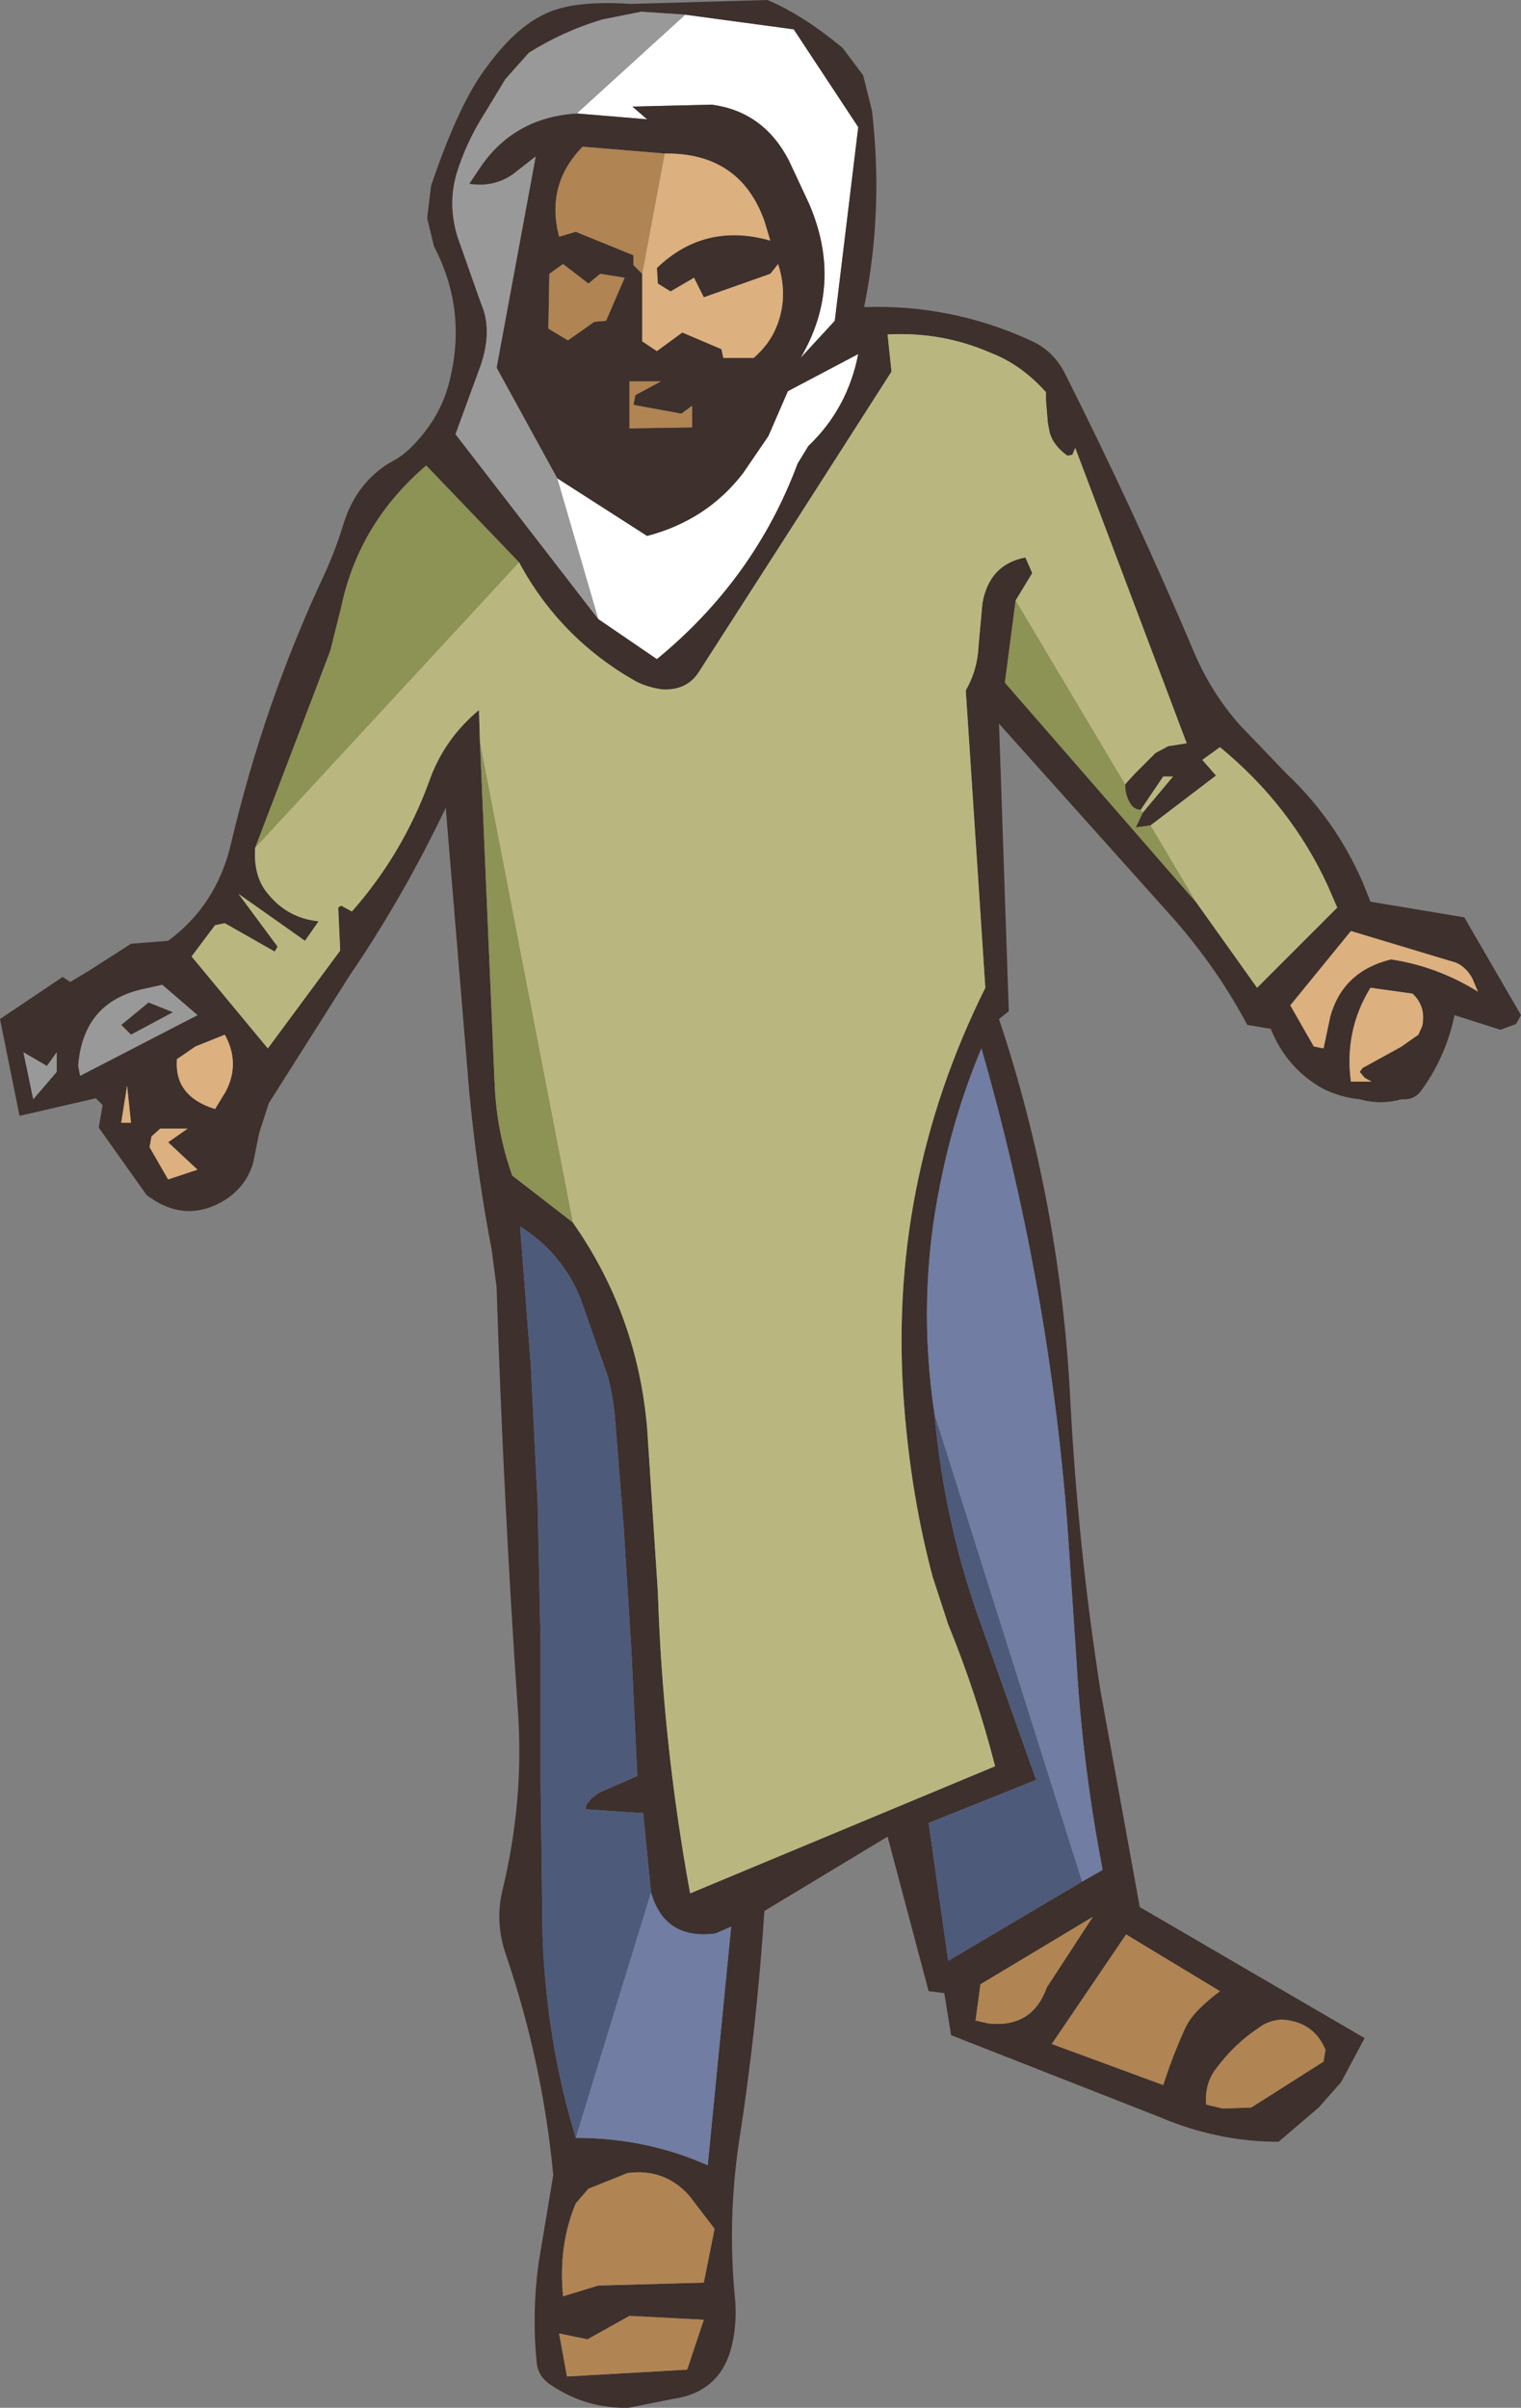
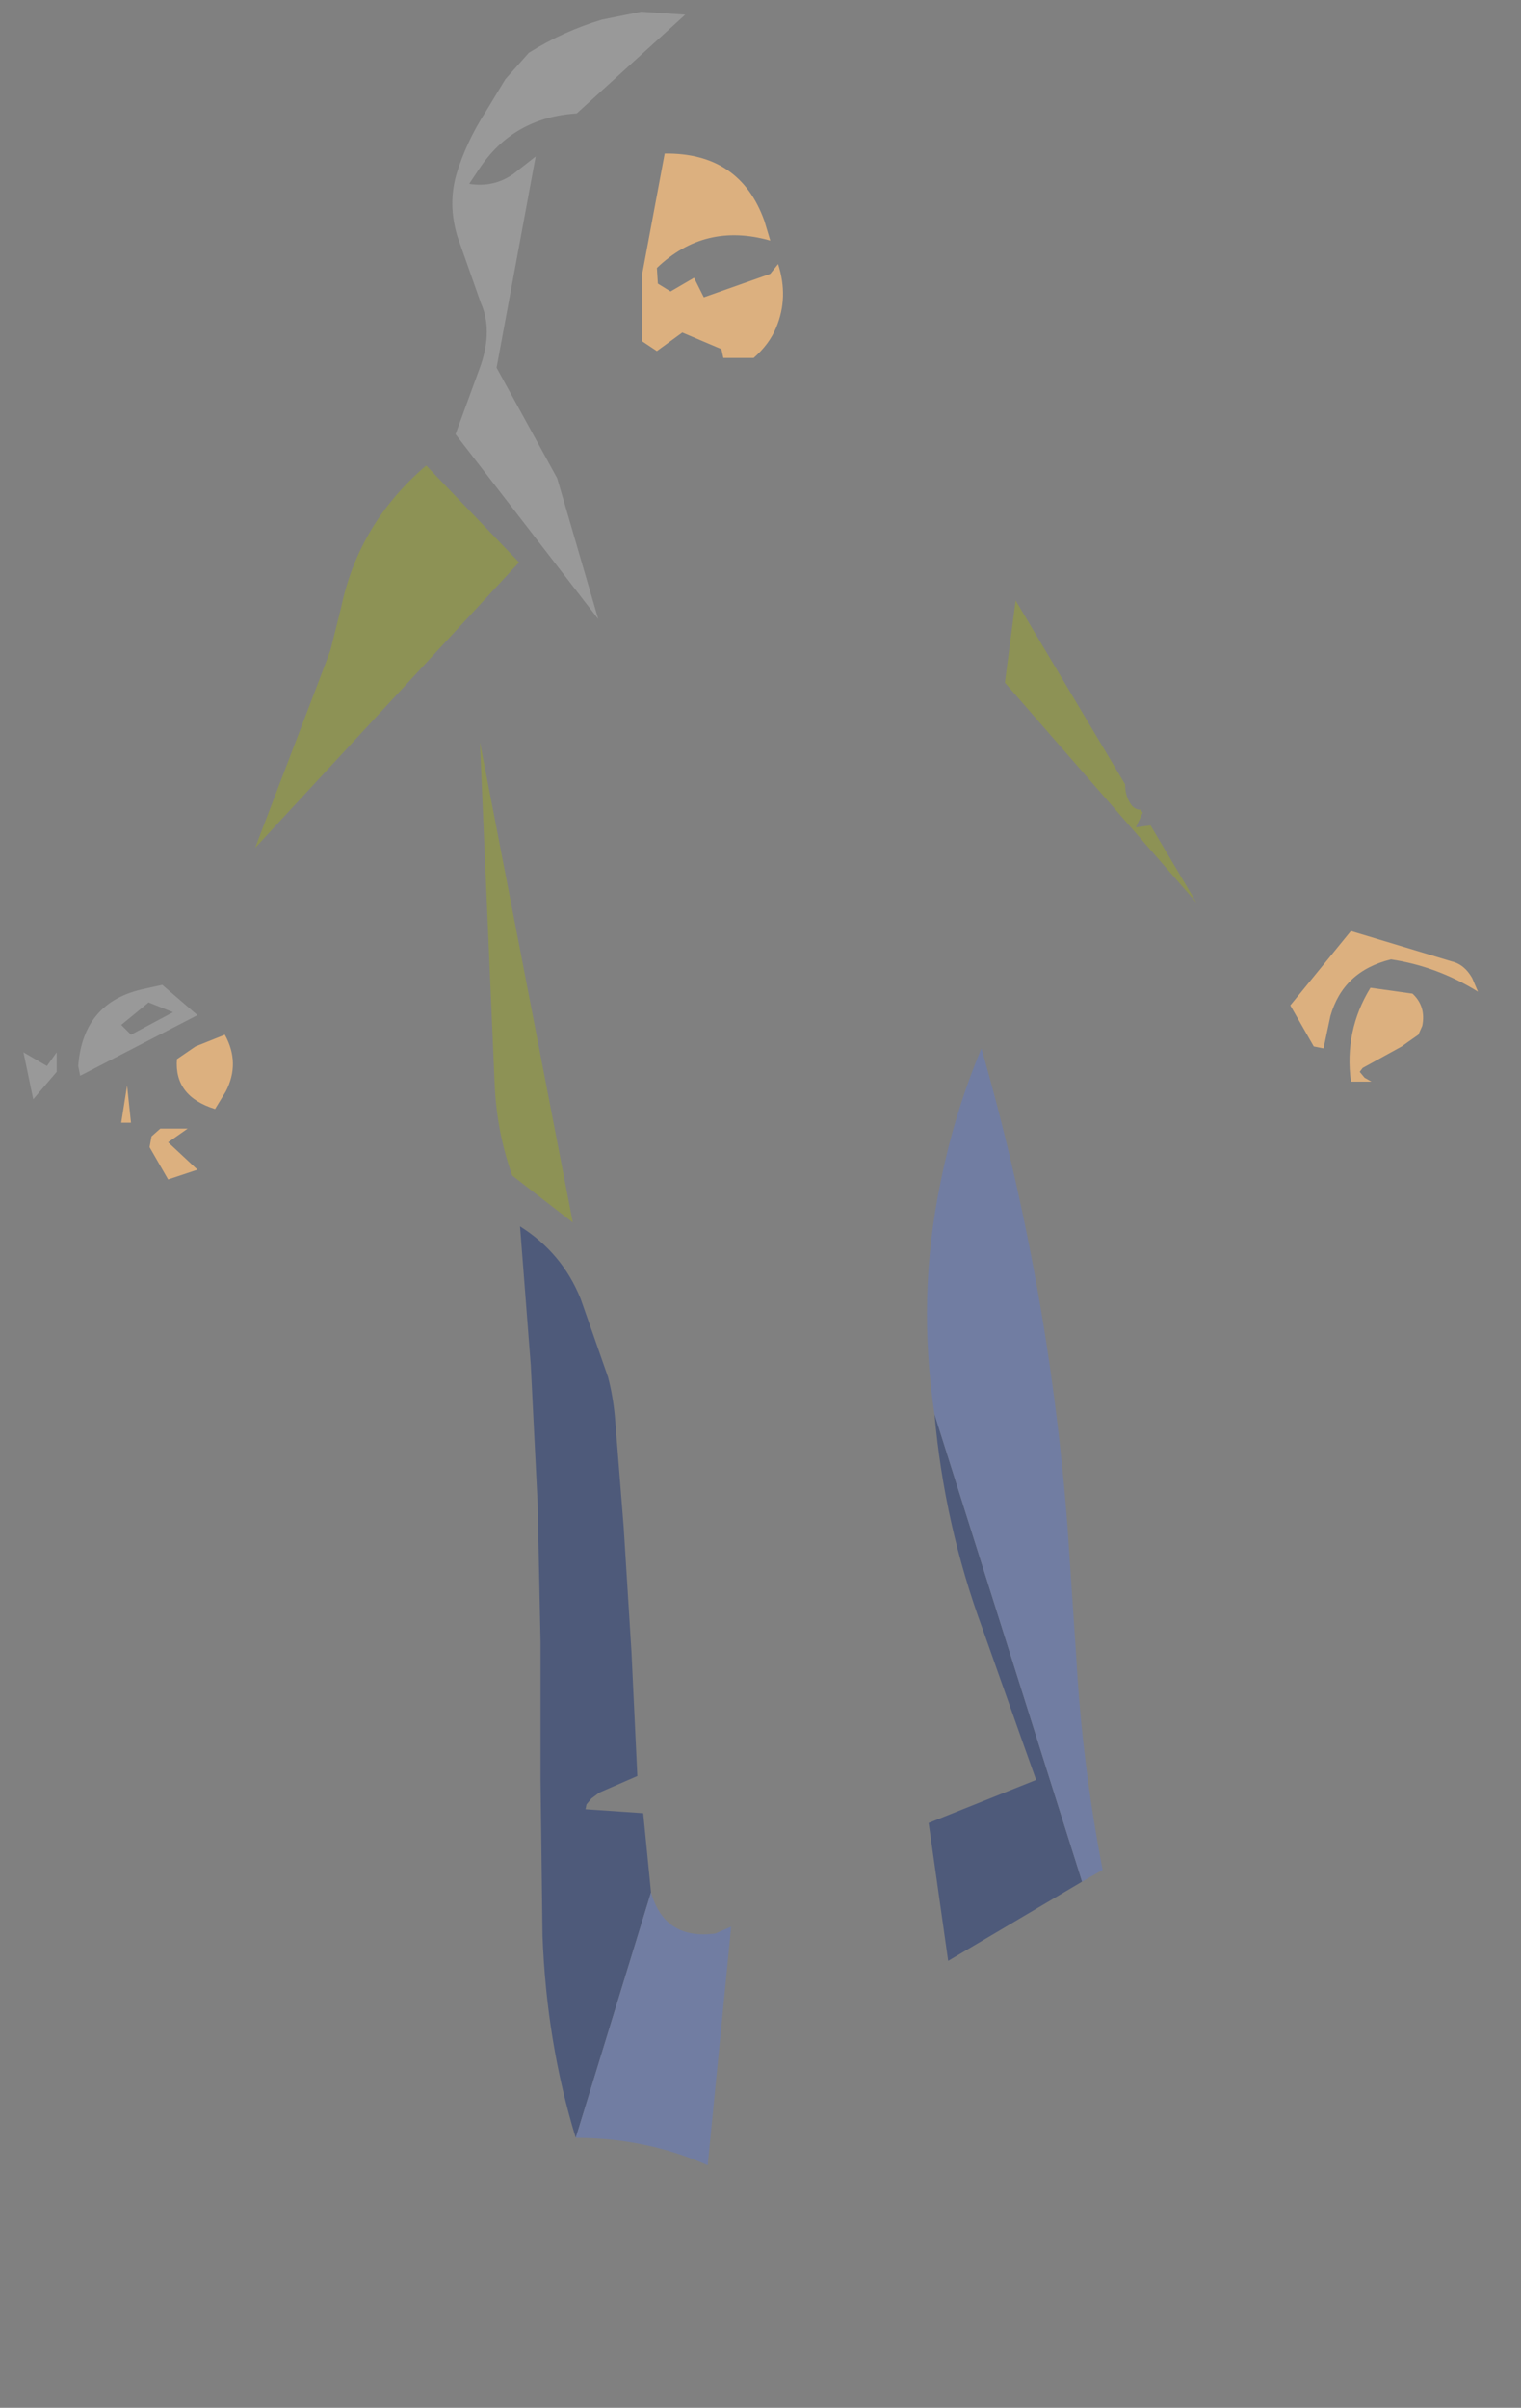
<svg xmlns="http://www.w3.org/2000/svg" height="123.1px" width="77.8px">
  <rect width="100%" height="100%" fill="#808080" stroke="none" />
  <g transform="matrix(1.0, 0.0, 0.0, 1.0, 38.85, 61.1)">
-     <path d="M-3.8 -60.35 L1.75 -59.6 5.05 -54.6 3.85 -44.7 2.1 -42.8 Q4.3 -46.55 2.55 -50.65 L1.5 -52.9 Q0.2 -55.4 -2.45 -55.75 L-6.5 -55.65 -5.75 -55.0 -9.35 -55.3 -3.8 -60.35 M-10.35 -36.65 L-5.75 -33.7 Q-2.7 -34.5 -0.85 -36.9 L0.45 -38.8 1.45 -41.1 5.05 -43.0 Q4.5 -40.2 2.5 -38.3 L1.95 -37.4 Q-0.25 -31.5 -5.25 -27.4 L-8.25 -29.45 -10.35 -36.65" fill="#ffffff" fill-rule="evenodd" stroke="none" />
-     <path d="M4.25 -58.65 L5.3 -57.25 5.75 -55.45 Q6.35 -50.3 5.35 -45.4 9.8 -45.55 13.85 -43.7 15.0 -43.2 15.6 -42.05 19.2 -34.9 22.25 -27.7 23.1 -25.7 24.55 -24.05 L26.95 -21.55 Q29.45 -19.2 30.85 -16.0 L31.25 -15.0 36.05 -14.2 38.95 -9.2 38.7 -8.75 37.9 -8.45 35.55 -9.2 Q35.1 -7.05 33.85 -5.35 33.5 -4.85 32.85 -4.9 31.75 -4.6 30.7 -4.9 29.7 -5.0 28.8 -5.45 26.95 -6.5 26.15 -8.5 L24.95 -8.7 Q23.3 -11.8 20.85 -14.5 L12.25 -24.1 12.75 -9.4 12.25 -9.0 Q15.4 0.45 15.9 10.55 16.3 18.1 17.45 25.4 L19.45 36.4 30.95 43.1 29.75 45.35 28.6 46.65 26.55 48.4 Q23.45 48.4 20.5 47.15 L9.8 42.95 9.45 40.8 8.65 40.7 6.55 32.8 0.25 36.6 Q-0.15 42.65 -1.05 48.4 -1.65 52.45 -1.25 56.45 -1.15 57.65 -1.4 58.75 -1.95 61.2 -4.45 61.55 L-6.7 62.0 Q-8.85 62.05 -10.65 60.85 -11.35 60.4 -11.4 59.65 -11.65 57.15 -11.3 54.6 L-10.55 50.1 Q-11.1 44.35 -12.95 38.9 -13.55 37.2 -13.15 35.55 -12.05 31.0 -12.35 26.5 -13.1 15.55 -13.45 4.7 L-13.7 2.8 Q-14.45 -1.1 -14.85 -5.3 L-16.05 -19.8 Q-18.25 -15.2 -20.95 -11.25 L-25.1 -4.7 -25.6 -3.15 -25.9 -1.65 Q-26.3 -0.3 -27.6 0.4 -29.5 1.4 -31.35 0.0 L-33.8 -3.45 -33.6 -4.6 -33.95 -4.95 -37.85 -4.05 -38.85 -9.0 -35.65 -11.15 -35.25 -10.9 -34.25 -11.5 -32.15 -12.85 -30.25 -13.0 Q-27.8 -14.8 -27.05 -17.9 -25.35 -25.15 -22.25 -31.75 -21.7 -32.95 -21.3 -34.25 -20.65 -36.4 -18.9 -37.45 -18.3 -37.75 -17.8 -38.25 -16.3 -39.75 -15.85 -41.65 -14.95 -45.25 -16.65 -48.5 L-17.0 -49.95 -16.8 -51.6 Q-15.35 -55.9 -13.9 -57.75 -12.5 -59.65 -11.05 -60.35 -9.6 -61.1 -6.6 -60.9 L0.4 -61.1 Q2.2 -60.35 4.25 -58.65 M-9.35 -55.3 L-5.75 -55.0 -6.5 -55.65 -2.45 -55.75 Q0.2 -55.4 1.5 -52.9 L2.55 -50.65 Q4.3 -46.55 2.1 -42.8 L3.85 -44.7 5.05 -54.6 1.75 -59.6 -3.8 -60.35 -6.05 -60.5 -8.05 -60.1 Q-10.05 -59.5 -11.8 -58.4 L-13.0 -57.05 -14.0 -55.4 Q-15.0 -53.85 -15.5 -52.2 -15.95 -50.65 -15.45 -49.0 L-14.25 -45.6 Q-13.65 -44.25 -14.25 -42.45 L-15.55 -38.9 -8.25 -29.45 -5.25 -27.4 Q-0.25 -31.5 1.95 -37.4 L2.5 -38.3 Q4.5 -40.2 5.05 -43.0 L1.45 -41.1 0.45 -38.8 -0.85 -36.9 Q-2.7 -34.5 -5.75 -33.7 L-10.35 -36.65 -13.45 -42.3 -11.45 -53.1 -12.6 -52.2 Q-13.6 -51.5 -14.85 -51.7 L-14.35 -52.45 Q-12.6 -55.1 -9.35 -55.3 M18.7 -21.0 L19.2 -21.55 20.25 -22.6 20.9 -22.95 21.85 -23.1 16.15 -38.2 16.0 -37.85 15.75 -37.8 Q15.05 -38.3 14.85 -38.95 L14.75 -39.45 14.65 -40.65 14.65 -41.05 Q13.4 -42.45 11.85 -43.05 9.35 -44.15 6.55 -44.0 L6.75 -42.1 1.85 -34.45 -3.1 -26.75 Q-3.7 -25.8 -4.95 -25.85 -5.7 -25.95 -6.3 -26.25 -10.2 -28.45 -12.3 -32.35 L-17.05 -37.3 Q-20.5 -34.35 -21.4 -30.05 L-21.95 -27.85 -22.65 -26.0 -25.8 -17.75 Q-25.9 -16.25 -25.1 -15.35 -24.1 -14.15 -22.55 -14.0 L-23.25 -13.0 -26.65 -15.4 -24.65 -12.7 -24.8 -12.45 -27.35 -13.9 -27.85 -13.8 -29.05 -12.2 -25.15 -7.5 -21.45 -12.5 -21.55 -14.7 -21.4 -14.8 -20.85 -14.5 Q-18.25 -17.45 -16.9 -21.15 -16.15 -23.3 -14.35 -24.8 L-14.3 -23.15 -13.55 -5.7 Q-13.45 -3.25 -12.65 -1.0 L-9.55 1.4 Q-6.25 6.1 -5.75 11.9 L-5.2 20.3 Q-4.95 28.05 -3.55 35.7 L12.05 29.2 Q11.1 25.5 9.65 21.95 L8.85 19.5 Q7.75 15.35 7.4 10.8 6.5 -0.45 11.55 -10.6 L10.55 -25.8 Q11.15 -26.85 11.2 -28.05 L11.4 -30.25 Q11.75 -32.25 13.6 -32.6 L13.95 -31.8 13.1 -30.4 12.55 -26.2 22.35 -14.95 25.45 -10.6 29.55 -14.7 29.05 -15.85 Q27.15 -19.95 23.55 -22.9 L22.65 -22.25 23.35 -21.45 20.0 -18.9 19.25 -18.8 19.6 -19.55 21.15 -21.4 20.65 -21.4 19.5 -19.7 Q19.15 -19.7 18.95 -20.05 18.7 -20.45 18.7 -21.0 M-6.0 -47.1 L-6.0 -43.65 -5.25 -43.15 -3.95 -44.1 -1.95 -43.25 -1.85 -42.8 -0.3 -42.8 Q0.5 -43.5 0.85 -44.35 1.5 -45.9 0.95 -47.6 L0.55 -47.1 -2.85 -45.9 -3.35 -46.9 -4.55 -46.2 -5.2 -46.6 -5.25 -47.4 Q-2.8 -49.75 0.55 -48.8 L0.25 -49.8 Q-1.0 -53.3 -4.85 -53.25 L-9.05 -53.6 Q-10.95 -51.65 -10.25 -49.0 L-9.4 -49.25 -6.45 -48.05 -6.45 -47.55 -6.0 -47.1 M16.5 35.1 L17.55 34.5 Q16.5 29.05 16.2 23.6 L15.75 16.9 Q14.8 4.5 11.35 -7.5 9.95 -4.15 9.25 -0.6 8.05 5.2 8.95 11.2 9.45 16.85 11.4 22.15 L13.4 27.8 14.15 29.9 8.65 32.1 9.65 39.15 16.5 35.1 M30.85 -6.5 L32.85 -7.6 33.2 -7.85 33.7 -8.2 33.9 -8.65 Q34.1 -9.65 33.4 -10.3 L31.25 -10.6 Q29.9 -8.4 30.25 -5.8 L31.3 -5.8 30.95 -6.0 30.7 -6.3 30.85 -6.5 M28.85 -7.5 L29.2 -9.15 Q29.85 -11.45 32.3 -12.05 34.65 -11.7 36.75 -10.4 L36.45 -11.1 Q36.05 -11.8 35.4 -11.95 L30.25 -13.5 27.15 -9.7 28.35 -7.6 28.85 -7.5 M-6.45 -40.4 L-6.35 -40.9 -5.05 -41.6 -6.65 -41.6 -6.65 -39.2 -3.45 -39.25 -3.45 -40.35 -4.0 -39.95 -6.45 -40.4 M-8.75 -46.6 L-10.05 -47.6 -10.75 -47.1 -10.8 -44.3 -9.8 -43.7 -8.45 -44.65 -7.85 -44.7 -6.9 -46.9 -8.15 -47.1 -8.75 -46.6 M-31.45 -10.55 Q-34.6 -9.9 -34.85 -6.6 L-34.75 -6.1 -28.75 -9.2 -30.55 -10.75 -31.45 -10.55 M-31.25 -9.85 L-30.0 -9.35 -32.15 -8.2 -32.65 -8.7 -31.25 -9.85 M-36.45 -6.6 L-37.65 -7.3 -37.15 -4.9 -35.95 -6.3 -35.95 -7.3 -36.45 -6.6 M-27.35 -8.2 L-28.85 -7.6 -29.8 -6.95 Q-29.95 -5.05 -27.85 -4.4 L-27.3 -5.3 Q-26.55 -6.75 -27.35 -8.2 M-31.1 -3.0 L-31.2 -2.45 -30.25 -0.8 -28.75 -1.3 -30.25 -2.7 -29.25 -3.4 -30.65 -3.4 -31.1 -3.0 M-32.65 -3.7 L-32.15 -3.7 -32.35 -5.6 -32.65 -3.7 M-5.55 35.65 L-5.95 31.6 -8.9 31.4 -8.85 31.15 -8.6 30.85 -8.2 30.55 -6.25 29.7 -6.55 23.35 -6.95 16.95 -7.4 11.3 Q-7.5 10.25 -7.75 9.3 L-9.15 5.3 Q-10.1 2.95 -12.25 1.6 L-11.7 8.7 -11.35 15.75 -11.2 22.85 -11.2 29.9 -11.1 37.85 Q-10.9 43.3 -9.4 48.2 -5.8 48.2 -2.65 49.6 L-1.45 37.4 -2.25 37.75 Q-4.85 38.1 -5.55 35.65 M26.7 42.15 Q26.0 42.2 25.5 42.6 24.3 43.4 23.4 44.6 22.75 45.4 22.85 46.5 L23.7 46.7 25.15 46.65 28.85 44.3 28.95 43.7 Q28.35 42.25 26.7 42.15 M18.75 37.8 L14.95 43.4 20.65 45.5 Q21.1 44.1 21.7 42.75 21.95 42.15 22.45 41.65 22.95 41.15 23.55 40.7 L18.75 37.8 M11.7 42.35 Q13.95 42.6 14.7 40.5 L17.05 36.9 11.3 40.35 11.05 42.2 11.7 42.35 M-6.65 57.3 L-8.8 58.5 -10.25 58.2 -9.85 60.4 -3.7 60.05 -2.85 57.5 -6.65 57.3 M-2.85 55.6 L-2.3 52.85 -3.6 51.15 Q-4.85 49.75 -6.75 50.0 L-8.75 50.8 -9.4 51.55 Q-10.3 53.7 -10.05 56.3 L-8.25 55.75 -2.85 55.6" fill="#3e302c" fill-rule="evenodd" stroke="none" />
    <path d="M-9.35 -55.3 Q-12.6 -55.1 -14.35 -52.45 L-14.85 -51.7 Q-13.6 -51.5 -12.6 -52.2 L-11.45 -53.1 -13.45 -42.3 -10.35 -36.65 -8.25 -29.45 -15.55 -38.9 -14.25 -42.45 Q-13.65 -44.25 -14.25 -45.6 L-15.45 -49.0 Q-15.95 -50.65 -15.5 -52.2 -15.0 -53.85 -14.0 -55.4 L-13.0 -57.05 -11.8 -58.4 Q-10.05 -59.5 -8.05 -60.1 L-6.05 -60.5 -3.8 -60.35 -9.35 -55.3 M-31.45 -10.55 L-30.55 -10.75 -28.75 -9.2 -34.75 -6.1 -34.85 -6.6 Q-34.6 -9.9 -31.45 -10.55 M-31.25 -9.85 L-32.65 -8.7 -32.15 -8.2 -30.0 -9.35 -31.25 -9.85 M-36.45 -6.6 L-35.95 -7.3 -35.95 -6.3 -37.15 -4.9 -37.65 -7.3 -36.45 -6.6" fill="#999999" fill-rule="evenodd" stroke="none" />
-     <path d="M-6.0 -47.1 L-6.45 -47.55 -6.45 -48.05 -9.4 -49.25 -10.25 -49.0 Q-10.95 -51.65 -9.05 -53.6 L-4.85 -53.25 -6.0 -47.1 M-8.75 -46.6 L-8.15 -47.1 -6.9 -46.9 -7.85 -44.7 -8.45 -44.65 -9.8 -43.7 -10.8 -44.3 -10.75 -47.1 -10.05 -47.6 -8.75 -46.6 M-6.45 -40.4 L-4.0 -39.95 -3.45 -40.35 -3.45 -39.25 -6.65 -39.2 -6.65 -41.6 -5.05 -41.6 -6.35 -40.9 -6.45 -40.4 M-2.85 55.6 L-8.25 55.75 -10.05 56.3 Q-10.3 53.7 -9.4 51.55 L-8.75 50.8 -6.75 50.0 Q-4.85 49.75 -3.6 51.15 L-2.3 52.85 -2.85 55.6 M-6.65 57.3 L-2.85 57.5 -3.7 60.05 -9.85 60.4 -10.25 58.2 -8.8 58.5 -6.65 57.3 M11.7 42.35 L11.05 42.2 11.3 40.35 17.05 36.9 14.7 40.5 Q13.95 42.6 11.7 42.35 M18.75 37.8 L23.55 40.7 Q22.95 41.15 22.45 41.65 21.95 42.15 21.7 42.75 21.1 44.1 20.65 45.5 L14.95 43.4 18.75 37.8 M26.7 42.15 Q28.35 42.25 28.95 43.7 L28.85 44.3 25.15 46.65 23.7 46.7 22.85 46.5 Q22.75 45.4 23.4 44.6 24.3 43.4 25.5 42.6 26.0 42.2 26.7 42.15" fill="#b08453" fill-rule="evenodd" stroke="none" />
    <path d="M-4.85 -53.25 Q-1.0 -53.3 0.25 -49.8 L0.55 -48.8 Q-2.8 -49.75 -5.25 -47.4 L-5.2 -46.6 -4.55 -46.2 -3.35 -46.9 -2.85 -45.9 0.55 -47.1 0.95 -47.6 Q1.5 -45.9 0.85 -44.35 0.5 -43.5 -0.3 -42.8 L-1.85 -42.8 -1.95 -43.25 -3.95 -44.1 -5.25 -43.15 -6.0 -43.65 -6.0 -47.1 -4.85 -53.25 M28.85 -7.5 L28.35 -7.6 27.15 -9.7 30.25 -13.5 35.4 -11.95 Q36.05 -11.8 36.45 -11.1 L36.75 -10.4 Q34.65 -11.7 32.3 -12.05 29.85 -11.45 29.2 -9.15 L28.85 -7.5 M30.85 -6.5 L30.7 -6.3 30.95 -6.0 31.3 -5.8 30.25 -5.8 Q29.9 -8.4 31.25 -10.6 L33.4 -10.3 Q34.1 -9.65 33.9 -8.65 L33.7 -8.2 33.2 -7.85 32.85 -7.6 30.85 -6.5 M-32.65 -3.7 L-32.35 -5.6 -32.15 -3.7 -32.65 -3.7 M-31.1 -3.0 L-30.65 -3.4 -29.25 -3.4 -30.25 -2.7 -28.75 -1.3 -30.25 -0.8 -31.2 -2.45 -31.1 -3.0 M-27.35 -8.2 Q-26.55 -6.75 -27.3 -5.3 L-27.85 -4.4 Q-29.95 -5.05 -29.8 -6.95 L-28.85 -7.6 -27.35 -8.2" fill="#dcb07f" fill-rule="evenodd" stroke="none" />
    <path d="M18.7 -21.0 Q18.7 -20.45 18.95 -20.05 19.15 -19.7 19.5 -19.7 L19.6 -19.55 19.25 -18.8 20.0 -18.9 22.35 -14.95 12.55 -26.2 13.1 -30.4 18.7 -21.0 M-9.55 1.4 L-12.65 -1.0 Q-13.45 -3.25 -13.55 -5.7 L-14.3 -23.15 -9.55 1.4 M-25.8 -17.75 L-22.65 -26.0 -21.95 -27.85 -21.4 -30.05 Q-20.5 -34.35 -17.05 -37.3 L-12.3 -32.35 -25.8 -17.75" fill="#8d9255" fill-rule="evenodd" stroke="none" />
-     <path d="M-12.3 -32.35 Q-10.2 -28.45 -6.3 -26.25 -5.7 -25.95 -4.95 -25.85 -3.7 -25.8 -3.1 -26.75 L1.85 -34.45 6.75 -42.1 6.55 -44.0 Q9.35 -44.15 11.85 -43.05 13.4 -42.45 14.65 -41.05 L14.65 -40.65 14.75 -39.45 14.85 -38.95 Q15.05 -38.3 15.75 -37.8 L16.0 -37.85 16.15 -38.2 21.85 -23.1 20.9 -22.95 20.25 -22.6 19.2 -21.55 18.7 -21.0 13.1 -30.4 13.95 -31.8 13.6 -32.6 Q11.75 -32.25 11.4 -30.25 L11.2 -28.05 Q11.15 -26.85 10.55 -25.8 L11.55 -10.6 Q6.5 -0.45 7.4 10.8 7.75 15.35 8.85 19.5 L9.65 21.95 Q11.1 25.5 12.05 29.2 L-3.55 35.7 Q-4.95 28.05 -5.2 20.3 L-5.75 11.9 Q-6.25 6.1 -9.55 1.4 L-14.3 -23.15 -14.35 -24.8 Q-16.15 -23.3 -16.9 -21.15 -18.25 -17.45 -20.85 -14.5 L-21.4 -14.8 -21.55 -14.7 -21.45 -12.5 -25.15 -7.5 -29.05 -12.2 -27.85 -13.8 -27.35 -13.9 -24.8 -12.45 -24.65 -12.7 -26.65 -15.4 -23.25 -13.0 -22.55 -14.0 Q-24.1 -14.15 -25.1 -15.35 -25.9 -16.25 -25.8 -17.75 L-12.3 -32.35 M19.5 -19.7 L20.65 -21.4 21.15 -21.4 19.6 -19.55 19.5 -19.7 M20.0 -18.9 L23.35 -21.45 22.65 -22.25 23.55 -22.9 Q27.15 -19.95 29.05 -15.85 L29.55 -14.7 25.45 -10.6 22.35 -14.95 20.0 -18.9" fill="#b9b77f" fill-rule="evenodd" stroke="none" />
    <path d="M16.5 35.1 L9.65 39.15 8.65 32.1 14.15 29.9 13.4 27.8 11.4 22.15 Q9.45 16.85 8.95 11.2 L16.5 35.1 M-9.4 48.2 Q-10.9 43.3 -11.1 37.85 L-11.2 29.9 -11.2 22.85 -11.35 15.75 -11.7 8.7 -12.25 1.6 Q-10.1 2.95 -9.15 5.3 L-7.75 9.3 Q-7.5 10.25 -7.4 11.3 L-6.95 16.95 -6.55 23.35 -6.25 29.7 -8.2 30.55 -8.6 30.85 -8.85 31.15 -8.9 31.4 -5.95 31.6 -5.55 35.65 -9.4 48.2" fill="#4e5a7a" fill-rule="evenodd" stroke="none" />
    <path d="M8.95 11.2 Q8.05 5.2 9.25 -0.6 9.95 -4.15 11.35 -7.5 14.8 4.5 15.75 16.9 L16.2 23.6 Q16.5 29.05 17.55 34.5 L16.5 35.1 8.95 11.2 M-5.55 35.65 Q-4.85 38.1 -2.25 37.75 L-1.45 37.4 -2.65 49.6 Q-5.8 48.2 -9.4 48.2 L-5.55 35.65" fill="#717da2" fill-rule="evenodd" stroke="none" />
  </g>
</svg>